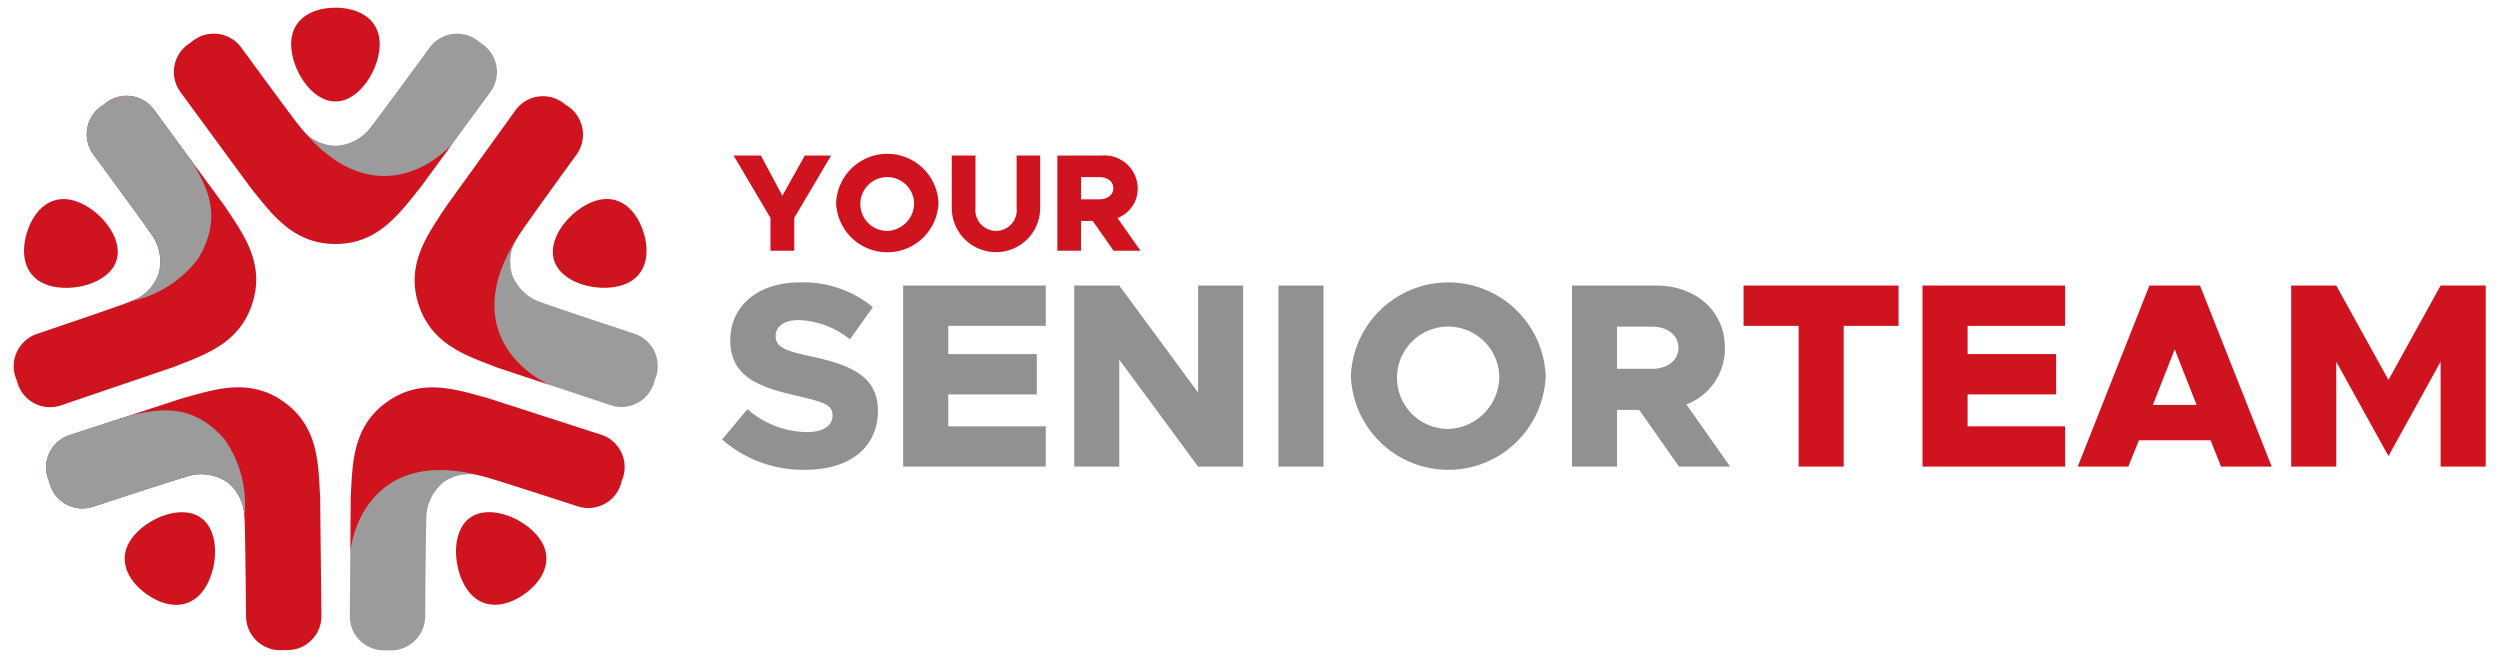
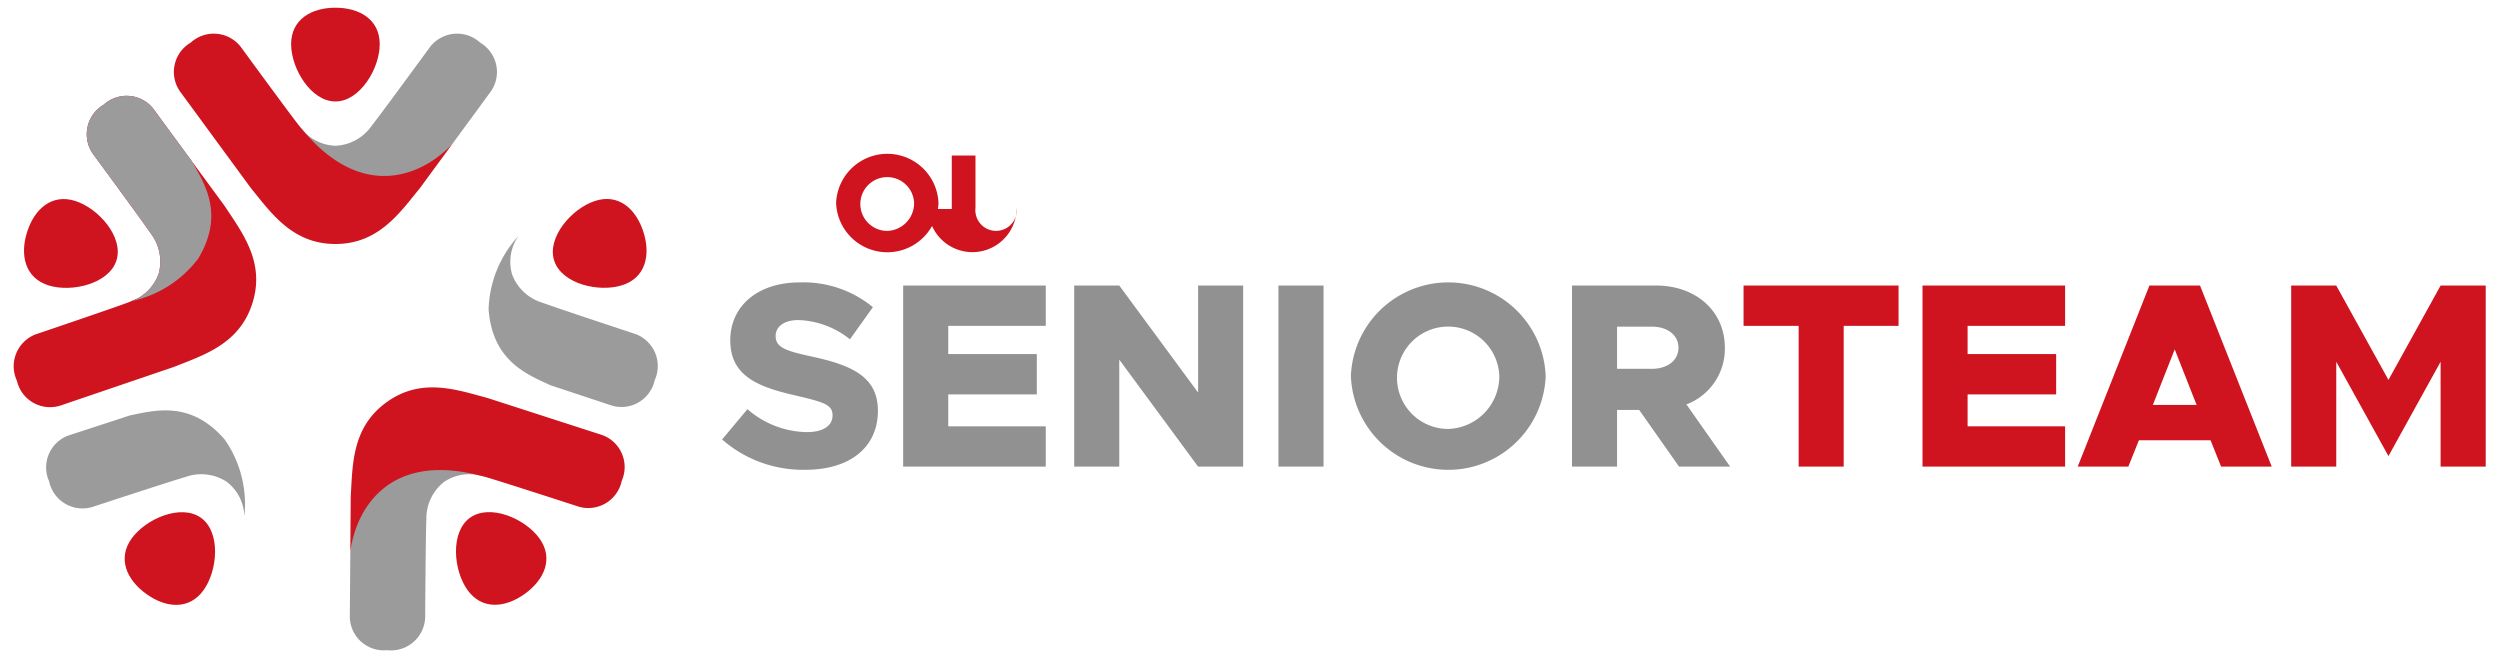
<svg xmlns="http://www.w3.org/2000/svg" id="b6452625-322a-45c6-94e0-1bd3bbef46df" data-name="Layer 1" viewBox="0 0 190 50">
  <defs>
    <style>
            .bdd09749-b257-405e-84df-798d49e682f9{fill:#cf141f;}.a4730015-4e61-47ad-a00b-47a041c7fa45{fill:#9c9b9b;}.ff86adda-8bb2-42d6-9035-666a1b629533{fill:#929191;}
        </style>
  </defs>
  <path class="bdd09749-b257-405e-84df-798d49e682f9" d="M28.859,3.357c0,1.859-1.509,4.355-3.366,4.355-1.859,0-3.368-2.496-3.368-4.355S23.634.586,25.493.586C27.35.586,28.859,1.498,28.859,3.357Z" />
  <path class="a4730015-4e61-47ad-a00b-47a041c7fa45" d="M36.497,3.244a2.598,2.598,0,0,0-3.807.315S28.895,8.75,28.263,9.536a3.542,3.542,0,0,1-2.77,1.541,3.425,3.425,0,0,1-2.625-1.363,8.624,8.624,0,0,0,4.619,3.883c3.792.909,5.547-1.209,6.914-2.687l2.889-3.942A2.583,2.583,0,0,0,36.497,3.244Z" />
  <path class="bdd09749-b257-405e-84df-798d49e682f9" d="M22.868,9.714c-.052-.058-.102-.119-.147-.178-.633-.786-4.424-5.977-4.424-5.977a2.6,2.6,0,0,0-3.809-.315,2.581,2.581,0,0,0-.795,3.723L19.08,14.311c1.536,1.882,3.146,4.232,6.413,4.232s4.875-2.351,6.411-4.232l2.498-3.401C32.229,13.256,27.557,15.498,22.868,9.714Z" />
  <path class="bdd09749-b257-405e-84df-798d49e682f9" d="M47.297,21.674c-1.769.572-4.61-.094-5.178-1.863-.575-1.768,1.339-3.971,3.108-4.542s3.101.581,3.67,2.35C49.469,19.388,49.063,21.102,47.297,21.674Z" />
  <path class="a4730015-4e61-47ad-a00b-47a041c7fa45" d="M49.753,28.907a2.596,2.596,0,0,0-1.47-3.526S42.176,23.368,41.237,23.01a3.542,3.542,0,0,1-2.321-2.164,3.433,3.433,0,0,1,.489-2.915,8.618,8.618,0,0,0-2.272,5.59c.301,3.888,2.855,4.904,4.682,5.75l4.641,1.54A2.581,2.581,0,0,0,49.753,28.907Z" />
-   <path class="bdd09749-b257-405e-84df-798d49e682f9" d="M39.405,17.93c.042-.066.083-.132.125-.196.552-.841,4.329-6.048,4.329-6.048a2.601,2.601,0,0,0-.872-3.721,2.584,2.584,0,0,0-3.789.387l-5.33,7.386c-1.318,2.041-3.06,4.294-2.056,7.404,1.006,3.108,3.738,3.915,5.997,4.798L41.815,29.27C38.913,27.927,35.343,24.167,39.405,17.93Z" />
  <path class="bdd09749-b257-405e-84df-798d49e682f9" d="M35.538,44.853c-1.088-1.508-1.328-4.414.178-5.501,1.509-1.088,4.19.054,5.278,1.562,1.089,1.506.401,3.129-1.106,4.216S36.627,46.358,35.538,44.853Z" />
  <path class="a4730015-4e61-47ad-a00b-47a041c7fa45" d="M29.41,49.414A2.599,2.599,0,0,0,32.313,46.93s.039-6.428.09-7.435a3.541,3.541,0,0,1,1.348-2.871,3.42,3.42,0,0,1,2.922-.43,8.619,8.619,0,0,0-6.017-.445c-3.606,1.482-3.789,4.224-4.032,6.224l-.038,4.89A2.581,2.581,0,0,0,29.41,49.414Z" />
  <path class="bdd09749-b257-405e-84df-798d49e682f9" d="M36.672,36.193c.076.018.151.037.225.058.97.268,7.085,2.256,7.085,2.256a2.598,2.598,0,0,0,3.272-1.972A2.582,2.582,0,0,0,45.724,33.05L37.054,30.248c-2.347-.626-5.025-1.591-7.674.321-2.651,1.912-2.577,4.76-2.725,7.185l-.032,4.218C27.01,38.798,29.49,34.244,36.672,36.193Z" />
  <path class="bdd09749-b257-405e-84df-798d49e682f9" d="M5.71,15.269c1.772.558,3.701,2.745,3.143,4.518s-3.39,2.46-5.165,1.903c-1.773-.558-2.188-2.269-1.633-4.043C2.612,15.874,3.937,14.711,5.71,15.269Z" />
  <path class="bdd09749-b257-405e-84df-798d49e682f9" d="M7.893,7.949A2.601,2.601,0,0,0,7.05,11.675s3.813,5.178,4.373,6.015a3.546,3.546,0,0,1,.638,3.107,3.425,3.425,0,0,1-2.087,2.094,8.631,8.631,0,0,0,5.092-3.24c2.004-3.345.511-5.651-.491-7.401L11.684,8.307A2.582,2.582,0,0,0,7.893,7.949Z" />
  <path class="bdd09749-b257-405e-84df-798d49e682f9" d="M9.974,22.891c-.071.031-.144.06-.216.087-.937.365-7.029,2.427-7.029,2.427a2.594,2.594,0,0,0-1.44,3.537,2.58,2.58,0,0,0,3.31,1.878l8.625-2.936c2.254-.9,4.978-1.729,5.961-4.845s-.779-5.355-2.111-7.386L14.575,12.25C16.162,15.025,16.896,20.159,9.974,22.891Z" />
  <path class="a4730015-4e61-47ad-a00b-47a041c7fa45" d="M7.893,7.949A2.601,2.601,0,0,0,7.05,11.675s3.813,5.178,4.373,6.015a3.546,3.546,0,0,1,.638,3.107,3.425,3.425,0,0,1-2.087,2.094,8.631,8.631,0,0,0,5.092-3.24c2.004-3.345.511-5.651-.491-7.401L11.684,8.307A2.582,2.582,0,0,0,7.893,7.949Z" />
  <path class="bdd09749-b257-405e-84df-798d49e682f9" d="M10.001,40.931c1.081-1.511,3.762-2.661,5.273-1.579s1.282,3.99.196,5.5c-1.082,1.511-2.838,1.375-4.347.291C9.611,44.06,8.919,42.441,10.001,40.931Z" />
-   <path class="bdd09749-b257-405e-84df-798d49e682f9" d="M3.729,36.571a2.596,2.596,0,0,0,3.277,1.963s6.109-2.007,7.075-2.278a3.545,3.545,0,0,1,3.152.362,3.421,3.421,0,0,1,1.339,2.636,8.609,8.609,0,0,0-1.491-5.847c-2.553-2.948-5.21-2.247-7.183-1.842L5.249,33.082A2.578,2.578,0,0,0,3.729,36.571Z" />
-   <path class="bdd09749-b257-405e-84df-798d49e682f9" d="M18.571,39.254c.007.078.014.156.017.233.054,1.005.113,7.434.113,7.434a2.597,2.597,0,0,0,2.913,2.475,2.58,2.58,0,0,0,2.815-2.562l-.1-9.108c-.151-2.423-.088-5.272-2.744-7.175-2.653-1.904-5.331-.931-7.677-.297l-4.011,1.31C13.03,30.921,18.134,31.824,18.571,39.254Z" />
  <path class="a4730015-4e61-47ad-a00b-47a041c7fa45" d="M3.729,36.571a2.596,2.596,0,0,0,3.277,1.963s6.109-2.007,7.075-2.278a3.545,3.545,0,0,1,3.152.362,3.421,3.421,0,0,1,1.339,2.636,8.609,8.609,0,0,0-1.491-5.847c-2.553-2.948-5.21-2.247-7.183-1.842L5.249,33.082A2.578,2.578,0,0,0,3.729,36.571Z" />
  <path class="ff86adda-8bb2-42d6-9035-666a1b629533" d="M54.88,33.4l1.926-2.304A7.022,7.022,0,0,0,61.33,32.84c1.282,0,1.944-.521,1.944-1.262,0-.821-.64-1.002-2.644-1.482-2.942-.661-5.129-1.462-5.129-4.227,0-2.644,2.125-4.406,5.27-4.406A8.318,8.318,0,0,1,66.34,23.344l-1.743,2.444A6.594,6.594,0,0,0,60.67,24.325c-1.102,0-1.722.522-1.722,1.202,0,.842.661,1.122,2.705,1.562,3.085.661,5.068,1.543,5.068,4.128,0,2.764-2.106,4.487-5.509,4.487A9.324,9.324,0,0,1,54.88,33.4Zm17.187-8.633v2.144h6.731v3.064H72.067v2.424h7.411v3.064H68.64V21.701h10.838v3.066Zm9.572-3.066h3.426l5.991,8.133V21.701H94.48v13.762H91.055l-5.991-8.133v8.133H81.639Zm15.521,0h3.428v13.762H97.16Zm5.508,6.871a7.408,7.408,0,0,1,14.804,0,7.407,7.407,0,0,1-14.804,0Zm11.279,0a3.889,3.889,0,1,0-3.886,4.027A4.008,4.008,0,0,0,113.948,28.573Zm13.66,6.891-3.028-4.306h-1.683v4.306h-3.424V21.701h6.392c3.023,0,5.226,1.943,5.226,4.727a4.523,4.523,0,0,1-2.922,4.307l3.323,4.728Zm-4.711-7.432h2.647c1.182,0,2.021-.641,2.021-1.603s-.839-1.602-2.021-1.602h-2.647Z" />
  <path class="bdd09749-b257-405e-84df-798d49e682f9" d="M136.697,24.767H132.51V21.701h11.78v3.066h-4.169V35.463H136.697Zm12.841,0v2.144h6.729v3.064h-6.729v2.424h7.41v3.064H146.11V21.701h10.838v3.066Zm18.465,8.694h-5.447l-.804,2.003h-3.846l5.449-13.762h3.847l5.45,13.762h-3.848Zm-1.06-2.684-1.665-4.227-1.663,4.227Zm7.187-9.075h3.425l3.968,7.172,3.963-7.172h3.429v13.762h-3.429V27.491l-3.963,7.172-3.968-7.172v7.973h-3.425Z" />
-   <path class="bdd09749-b257-405e-84df-798d49e682f9" d="M58.554,16.558,55.752,11.82H57.827l1.632,3.054L61.165,11.82h2l-2.801,4.739v2.496H58.554Z" />
  <path class="bdd09749-b257-405e-84df-798d49e682f9" d="M63.544,15.431a3.894,3.894,0,0,1,7.782,0,3.894,3.894,0,0,1-7.782,0Zm5.928,0a2.044,2.044,0,1,0-2.043,2.117A2.107,2.107,0,0,0,69.472,15.431Z" />
-   <path class="bdd09749-b257-405e-84df-798d49e682f9" d="M72.335,15.884V11.82H74.136V15.8a1.573,1.573,0,1,0,3.127,0V11.82h1.79v4.065a3.36,3.36,0,0,1-6.718,0Z" />
-   <path class="bdd09749-b257-405e-84df-798d49e682f9" d="M84.633,19.054,83.043,16.79h-.884v2.264H80.358V11.82h3.359a2.528,2.528,0,0,1,2.749,2.485,2.38,2.38,0,0,1-1.537,2.264l1.748,2.485Zm-2.475-3.907h1.39c.621,0,1.064-.337,1.064-.843s-.443-.842-1.064-.842h-1.39Z" />
+   <path class="bdd09749-b257-405e-84df-798d49e682f9" d="M72.335,15.884V11.82H74.136V15.8a1.573,1.573,0,1,0,3.127,0V11.82v4.065a3.36,3.36,0,0,1-6.718,0Z" />
</svg>